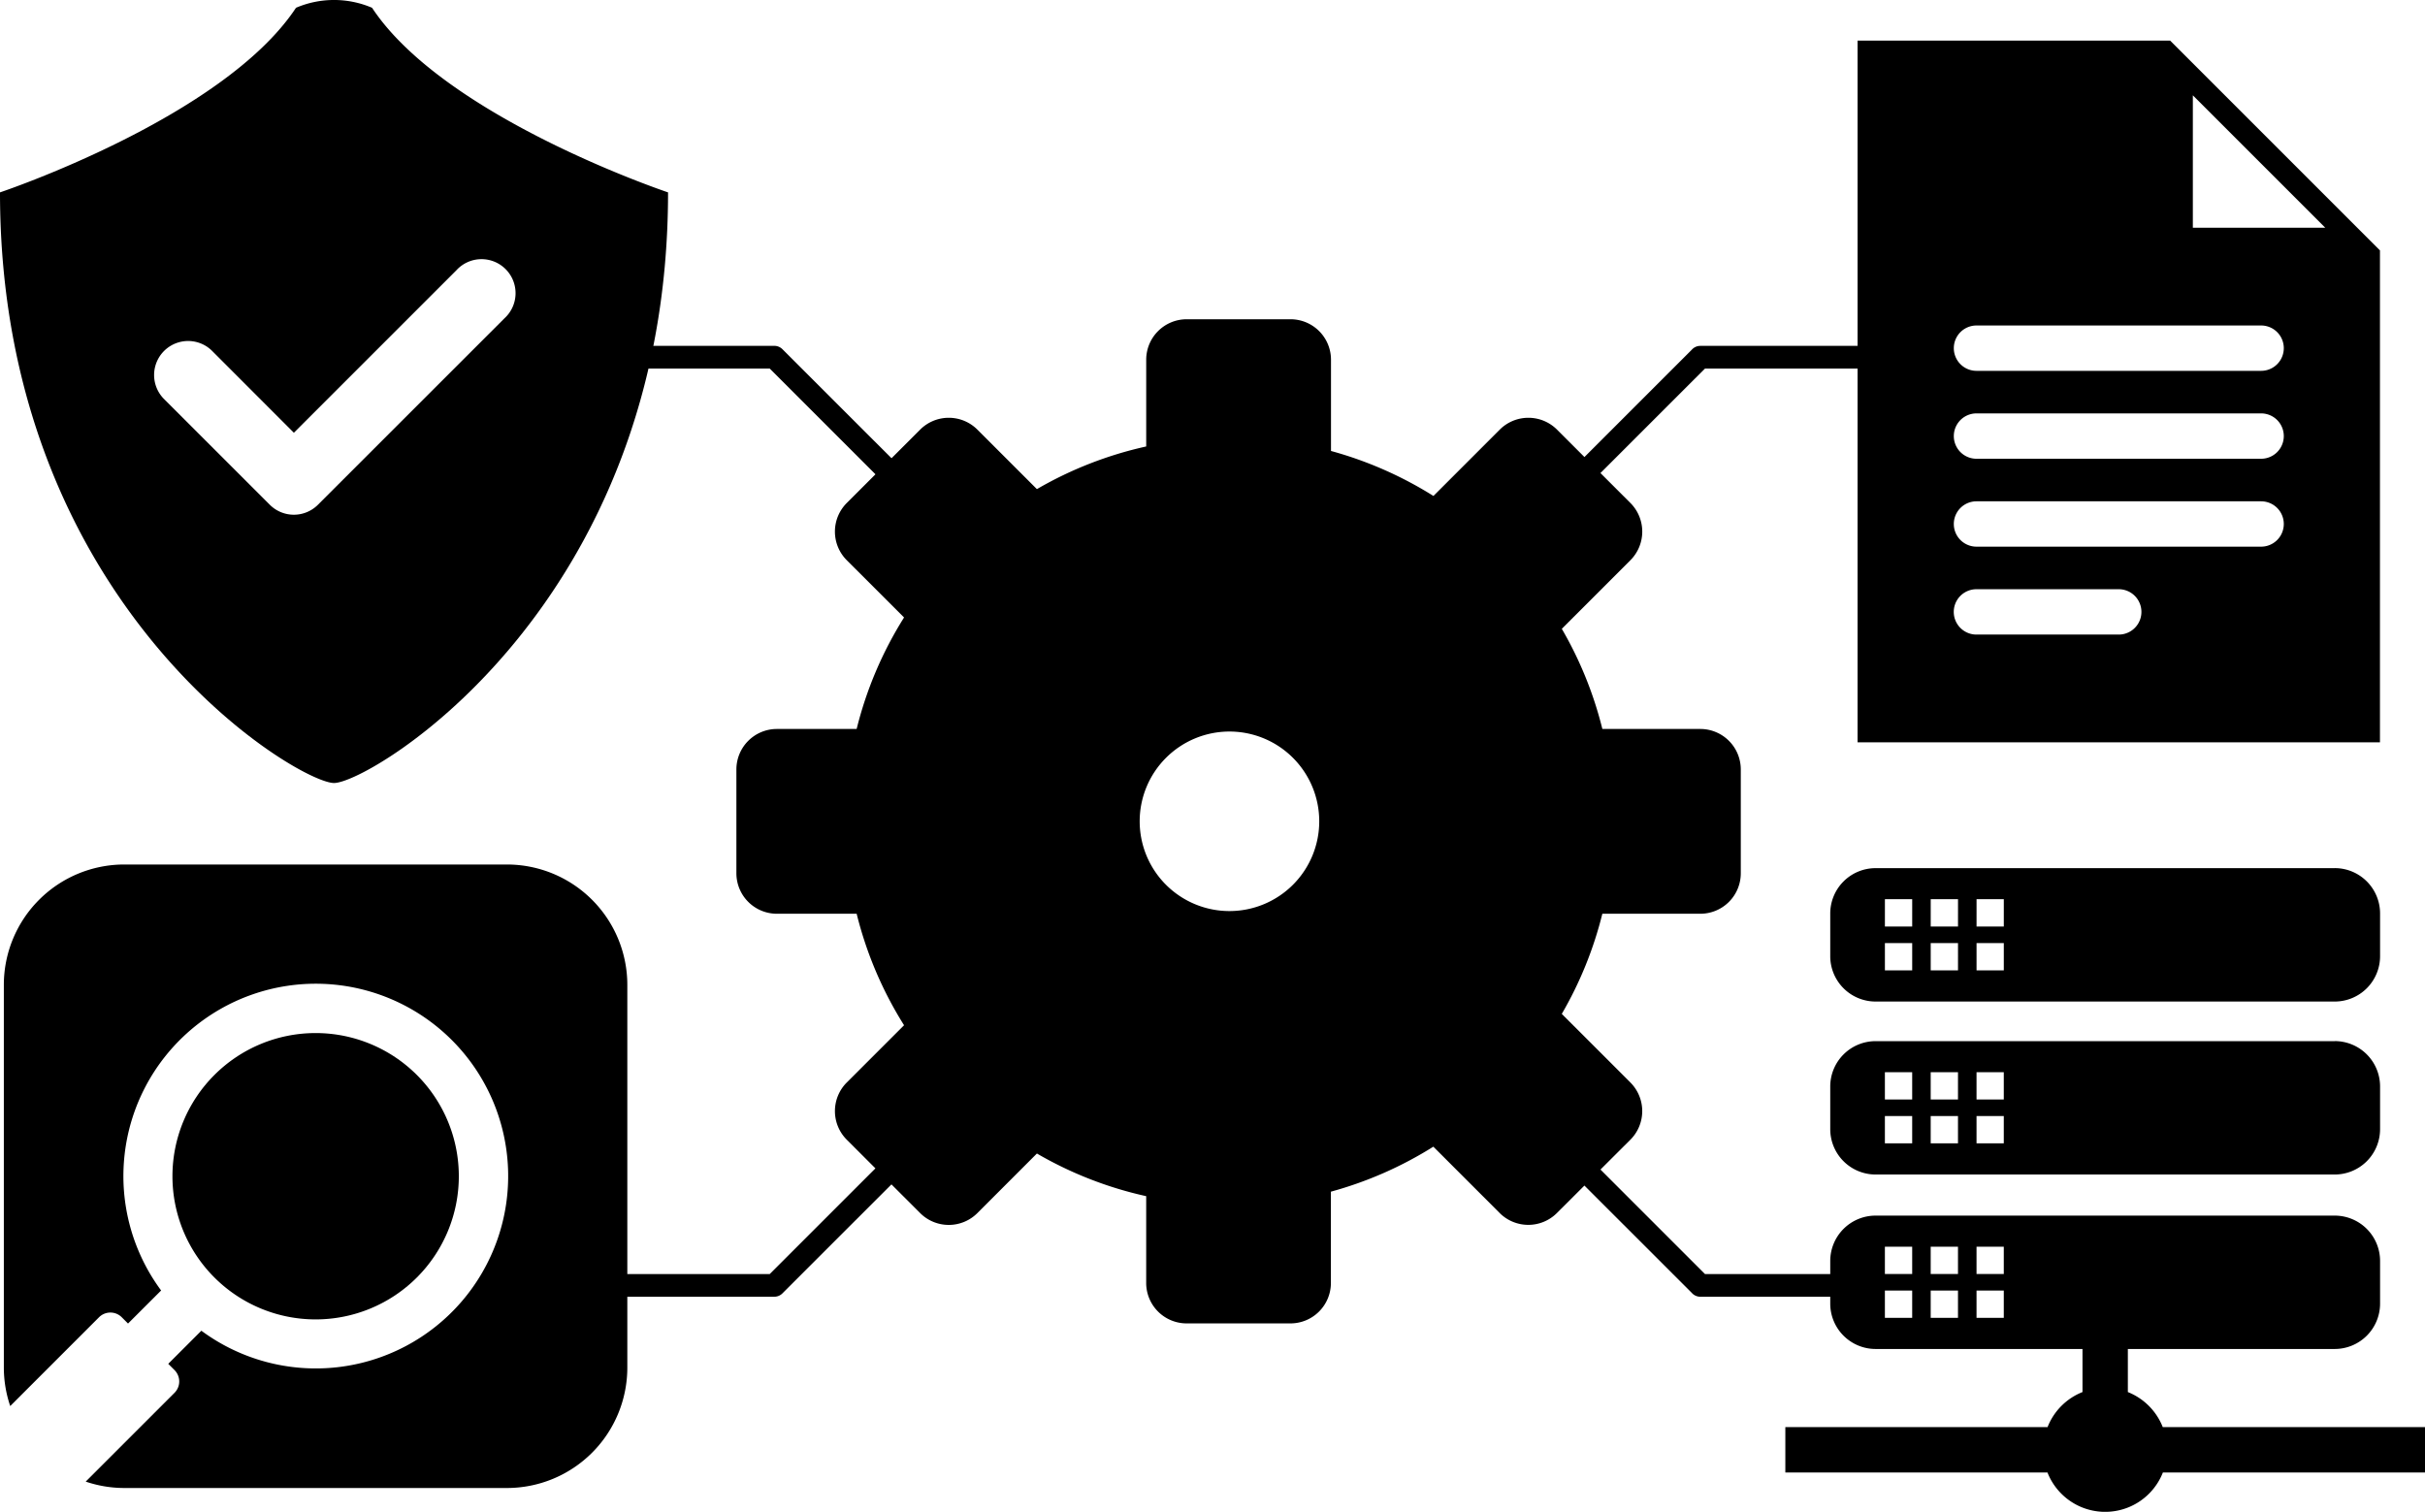
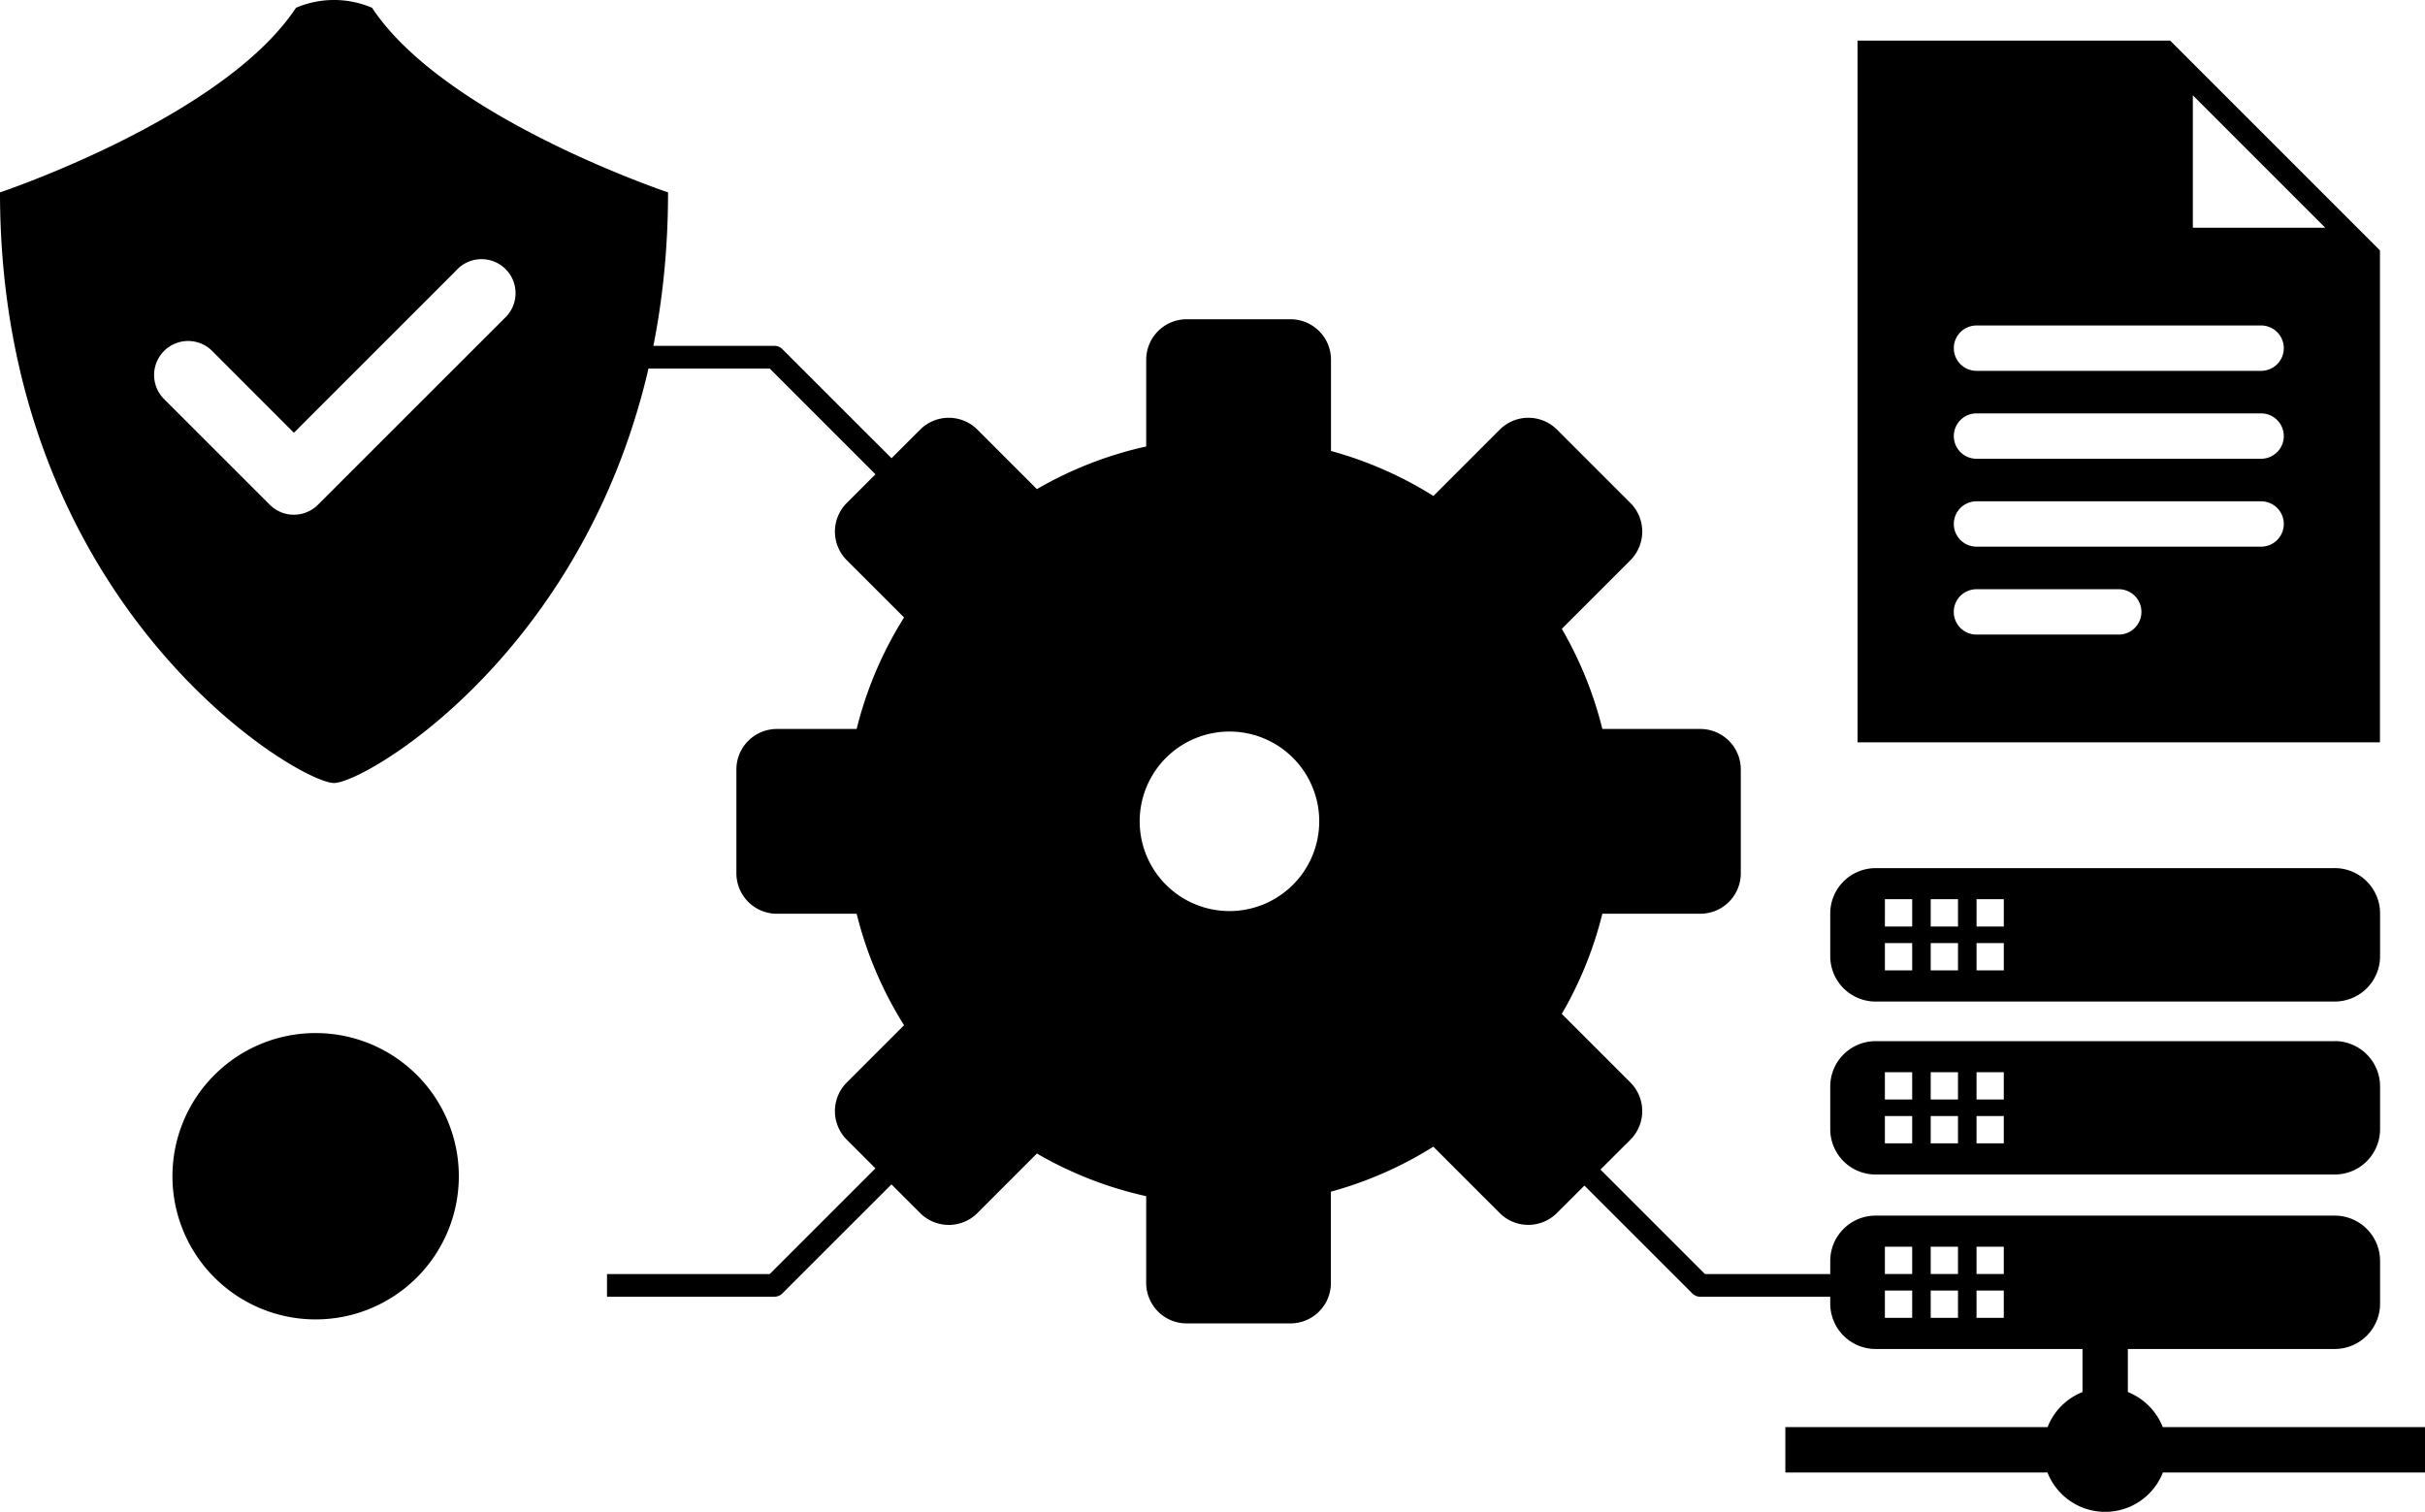
<svg xmlns="http://www.w3.org/2000/svg" id="グループ_663" data-name="グループ 663" width="128.305" height="80" viewBox="0 0 128.305 80">
  <defs>
    <clipPath id="clip-path">
      <rect id="長方形_494" data-name="長方形 494" width="128.305" height="80" />
    </clipPath>
  </defs>
  <g id="グループ_258" data-name="グループ 258" clip-path="url(#clip-path)">
    <path id="パス_451" data-name="パス 451" d="M116,49.864h-5.182a20.189,20.189,0,0,0-2.146-5.3l3.629-3.629a2.143,2.143,0,0,0,0-3.03l-3.882-3.881a2.143,2.143,0,0,0-3.03,0l-3.509,3.51a20.225,20.225,0,0,0-5.42-2.381V30.325a2.142,2.142,0,0,0-2.143-2.142H88.825a2.142,2.142,0,0,0-2.142,2.142v4.59A20.185,20.185,0,0,0,80.9,37.172l-3.149-3.148a2.142,2.142,0,0,0-3.029,0l-3.881,3.881a2.142,2.142,0,0,0,0,3.03l3.03,3.029a20.174,20.174,0,0,0-2.508,5.9h-4.22A2.143,2.143,0,0,0,65,52.006V57.5a2.143,2.143,0,0,0,2.143,2.142h4.22a20.176,20.176,0,0,0,2.508,5.9l-3.03,3.029a2.141,2.141,0,0,0,0,3.029l3.881,3.881a2.141,2.141,0,0,0,3.029,0L80.9,72.33a20.163,20.163,0,0,0,5.782,2.257v4.591a2.141,2.141,0,0,0,2.142,2.142h5.488a2.141,2.141,0,0,0,2.143-2.142V74.349a20.188,20.188,0,0,0,5.42-2.381l3.509,3.51a2.142,2.142,0,0,0,3.03,0L112.3,71.6a2.142,2.142,0,0,0,0-3.029l-3.629-3.629a20.184,20.184,0,0,0,2.146-5.3H116a2.142,2.142,0,0,0,2.142-2.142V52.006A2.143,2.143,0,0,0,116,49.864M91.088,50a4.75,4.75,0,1,1-4.75,4.751A4.752,4.752,0,0,1,91.088,50" transform="translate(-26.038 -11.289)" />
    <path id="パス_452" data-name="パス 452" d="M19.686.412a5.117,5.117,0,0,0-4.025,0C11.81,6.235,0,10.18,0,10.18,0,32.047,15.751,41.434,17.673,41.434S35.346,32.047,35.346,10.18c0,0-11.81-3.945-15.661-9.768m-2.865,26.3a1.8,1.8,0,0,1-2.543,0L8.653,21.089A1.8,1.8,0,0,1,11.2,18.546L15.549,22.9l8.6-8.6a1.8,1.8,0,1,1,2.543,2.543Z" transform="translate(0)" />
-     <path id="パス_453" data-name="パス 453" d="M26.961,76.318H6.711A6.372,6.372,0,0,0,.339,82.69v20.25a6.348,6.348,0,0,0,.338,2.035l4.7-4.7a.852.852,0,0,1,1.2,0l.333.334L8.661,98.86a10.179,10.179,0,1,1,2.129,2.129l-1.752,1.752.333.333a.851.851,0,0,1,0,1.2l-4.7,4.7a6.364,6.364,0,0,0,2.034.338h20.25a6.372,6.372,0,0,0,6.372-6.372V82.69a6.372,6.372,0,0,0-6.372-6.372" transform="translate(-0.136 -30.571)" />
    <path id="パス_454" data-name="パス 454" d="M28.155,104.133a7.576,7.576,0,1,0-10.714,0,7.575,7.575,0,0,0,10.714,0" transform="translate(-6.098 -36.533)" />
    <path id="パス_455" data-name="パス 455" d="M180.5,3.587H163.961V40.72H191.6V14.688Zm-2.721,31.43h-7.529a1.2,1.2,0,1,1,0-2.4h7.529a1.2,1.2,0,1,1,0,2.4m7.529-4.652H170.253a1.2,1.2,0,1,1,0-2.4h15.059a1.2,1.2,0,1,1,0,2.4m0-4.652H170.253a1.2,1.2,0,1,1,0-2.4h15.059a1.2,1.2,0,1,1,0,2.4m0-4.652H170.253a1.2,1.2,0,1,1,0-2.4h15.059a1.2,1.2,0,1,1,0,2.4M181.7,13.489V6.481l7.007,7.008Z" transform="translate(-65.678 -1.437)" />
    <path id="パス_456" data-name="パス 456" d="M191.429,120.845H177.554a3.292,3.292,0,0,0-1.847-1.855v-5.836h-2.4v5.836a3.284,3.284,0,0,0-1.848,1.855H157.585v2.4h13.869a3.279,3.279,0,0,0,6.107,0h13.869Z" transform="translate(-63.124 -45.326)" />
    <path id="パス_457" data-name="パス 457" d="M188.243,76.641H163.951a2.4,2.4,0,0,0-2.4,2.4V81.3a2.4,2.4,0,0,0,2.4,2.4h24.291a2.4,2.4,0,0,0,2.4-2.4V79.039a2.4,2.4,0,0,0-2.4-2.4M165.887,82.05h-1.444V80.606h1.444Zm0-2.321h-1.444V78.285h1.444Zm2.424,2.321h-1.444V80.606h1.444Zm0-2.321h-1.444V78.285h1.444Zm2.423,2.321h-1.442V80.606h1.442Zm0-2.321h-1.442V78.285h1.442Z" transform="translate(-64.714 -30.701)" />
    <path id="パス_458" data-name="パス 458" d="M188.243,91.913H163.951a2.4,2.4,0,0,0-2.4,2.4v2.257a2.4,2.4,0,0,0,2.4,2.4h24.291a2.4,2.4,0,0,0,2.4-2.4V94.31a2.4,2.4,0,0,0-2.4-2.4m-22.356,5.409h-1.444V95.877h1.444Zm0-2.32h-1.444V93.557h1.444Zm2.424,2.32h-1.444V95.877h1.444Zm0-2.32h-1.444V93.557h1.444Zm2.423,2.32h-1.442V95.877h1.442Zm0-2.32h-1.442V93.557h1.442Z" transform="translate(-64.714 -36.818)" />
    <path id="パス_459" data-name="パス 459" d="M188.243,107.314H163.951a2.4,2.4,0,0,0-2.4,2.4v2.257a2.4,2.4,0,0,0,2.4,2.4h24.291a2.4,2.4,0,0,0,2.4-2.4v-2.257a2.4,2.4,0,0,0-2.4-2.4m-22.356,5.409h-1.444v-1.444h1.444Zm0-2.321h-1.444v-1.444h1.444Zm2.424,2.321h-1.444v-1.444h1.444Zm0-2.321h-1.444v-1.444h1.444Zm2.423,2.321h-1.442v-1.444h1.442Zm0-2.321h-1.442v-1.444h1.442Z" transform="translate(-64.714 -42.987)" />
    <path id="パス_460" data-name="パス 460" d="M69.205,38.751l-7.017-7.018H53.58v-1.2h8.856a.6.6,0,0,1,.424.176L70.053,37.9Z" transform="translate(-21.463 -12.231)" />
    <path id="パス_461" data-name="パス 461" d="M62.436,108.985H53.58v-1.2h8.608l7.017-7.018.847.849-7.193,7.192a.6.6,0,0,1-.424.176" transform="translate(-21.463 -40.365)" />
-     <path id="パス_462" data-name="パス 462" d="M138.218,38.751l-.847-.848,7.193-7.193a.6.6,0,0,1,.424-.176h8.857v1.2h-8.608Z" transform="translate(-55.027 -12.231)" />
    <path id="パス_463" data-name="パス 463" d="M153.846,108.985h-8.857a.6.6,0,0,1-.423-.176l-7.194-7.192.849-.849,7.017,7.018h8.608Z" transform="translate(-55.028 -40.365)" />
  </g>
</svg>